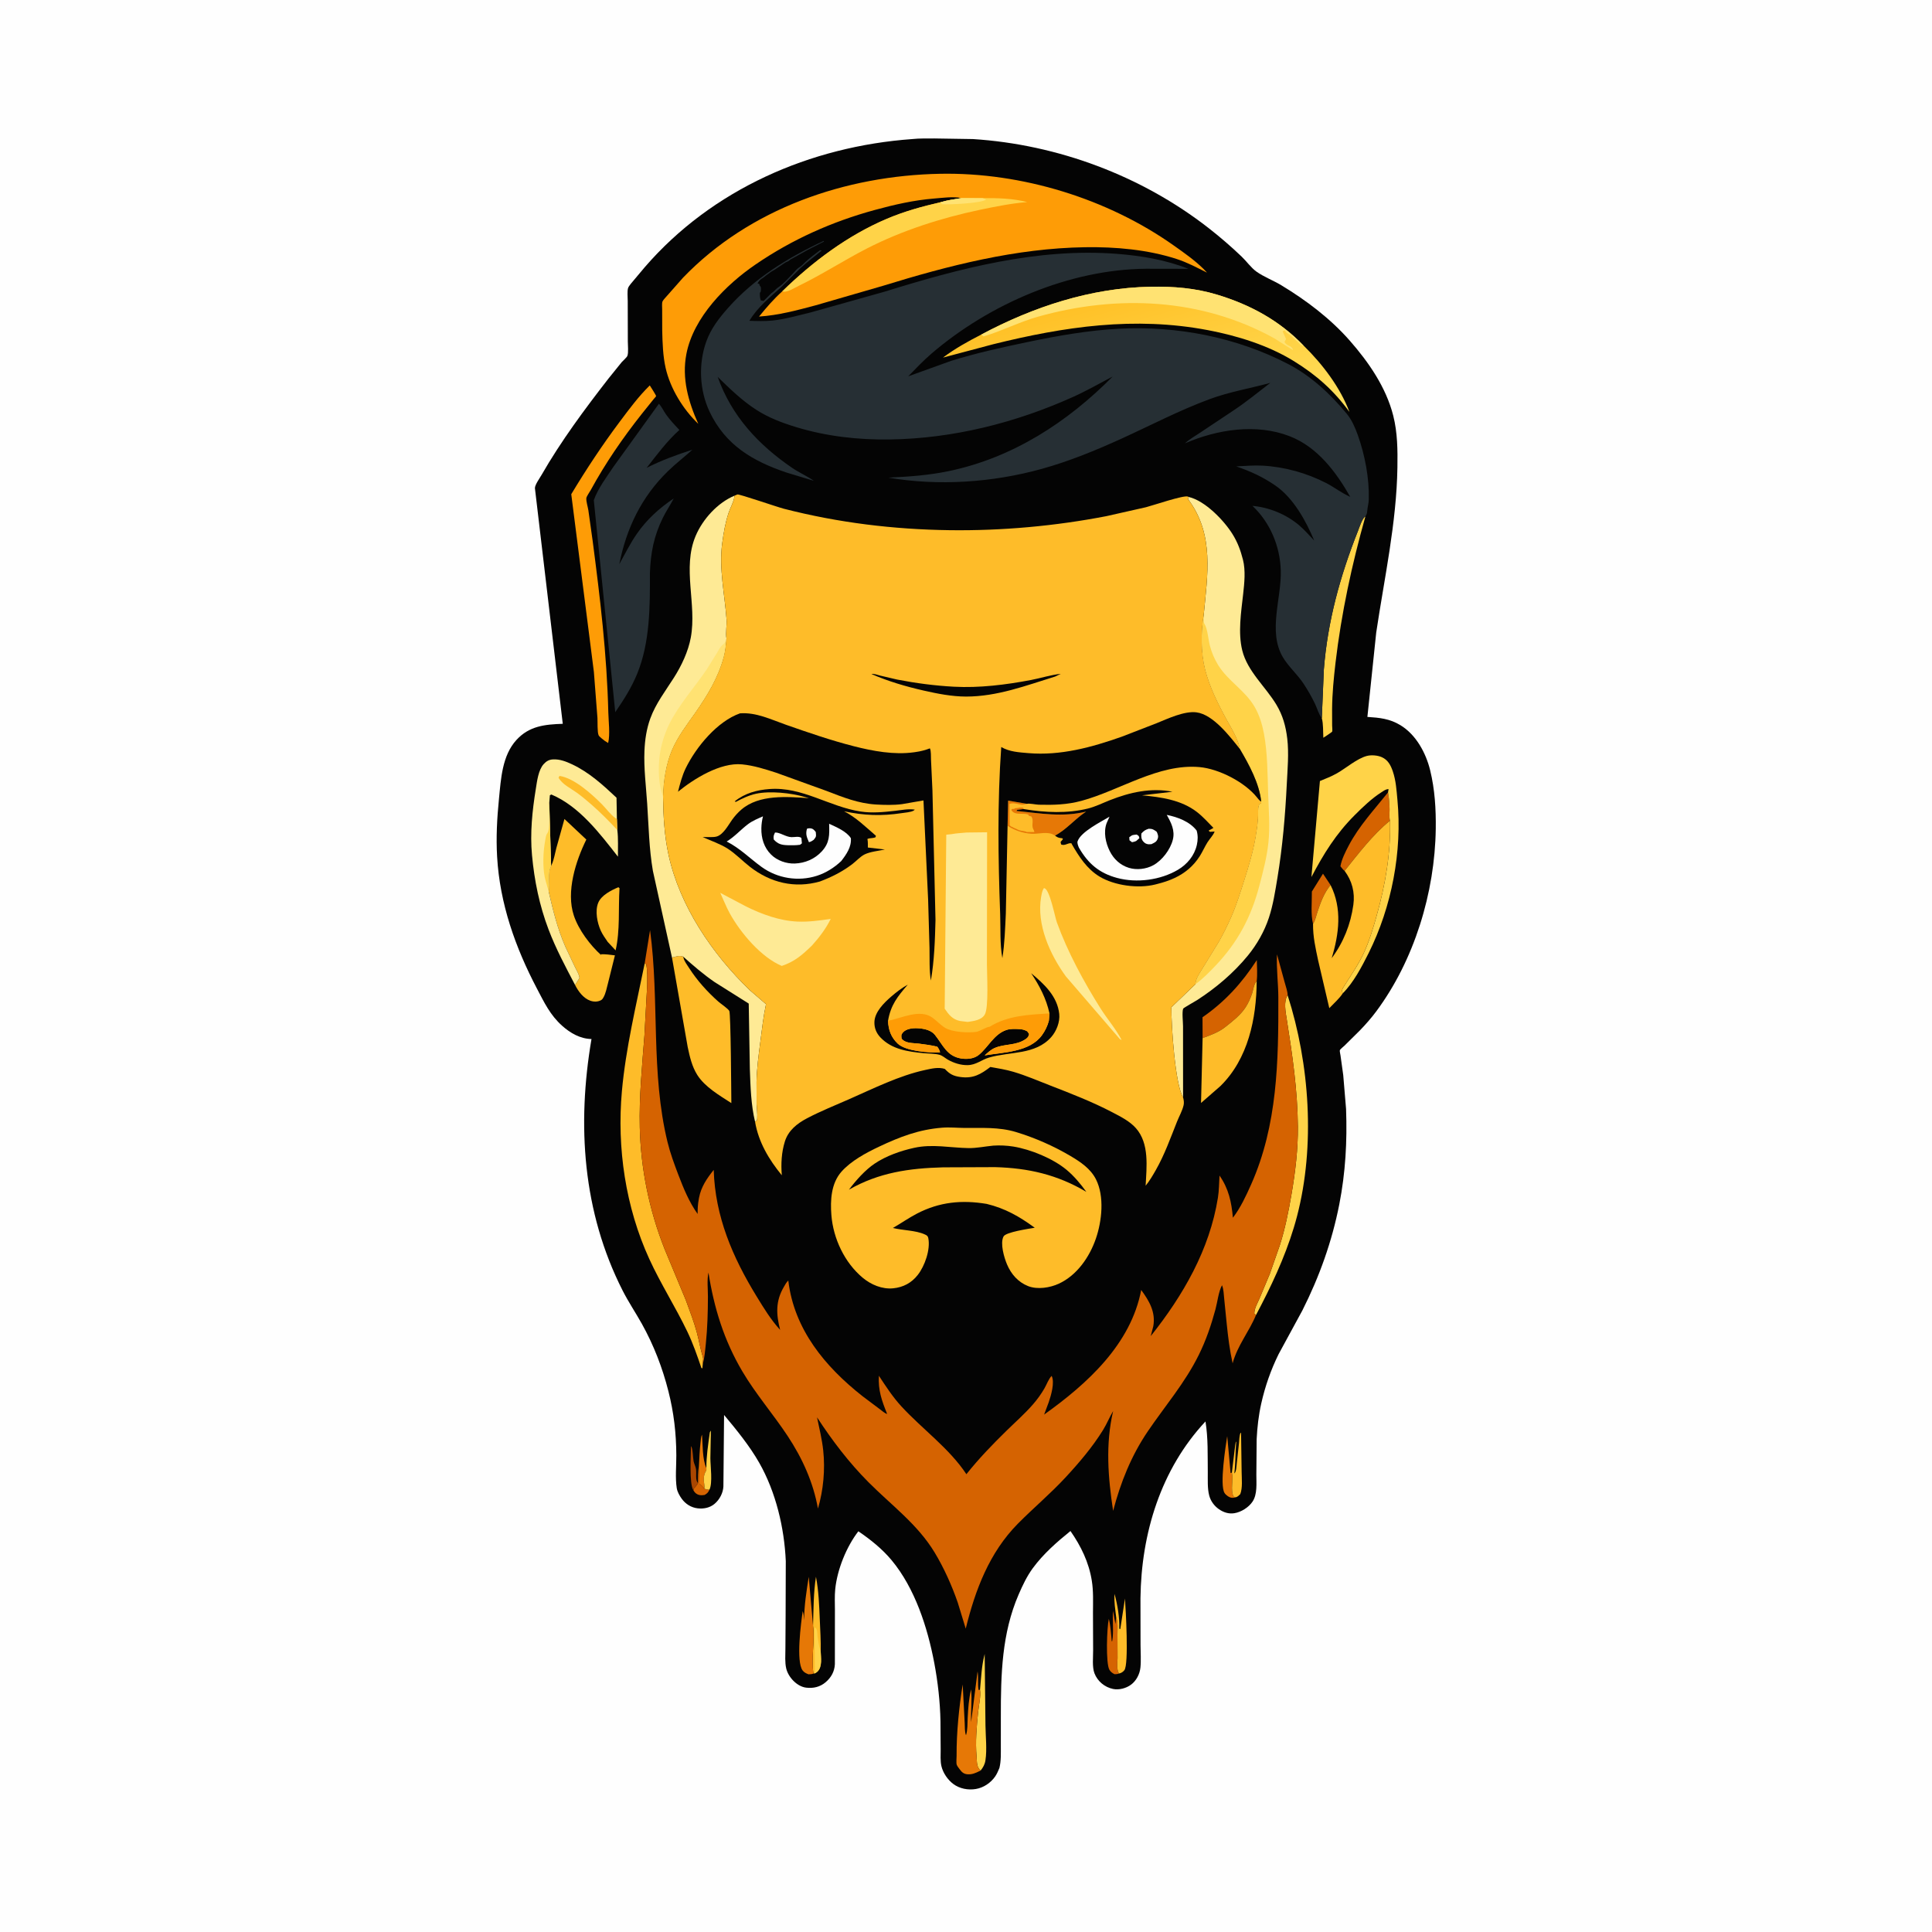
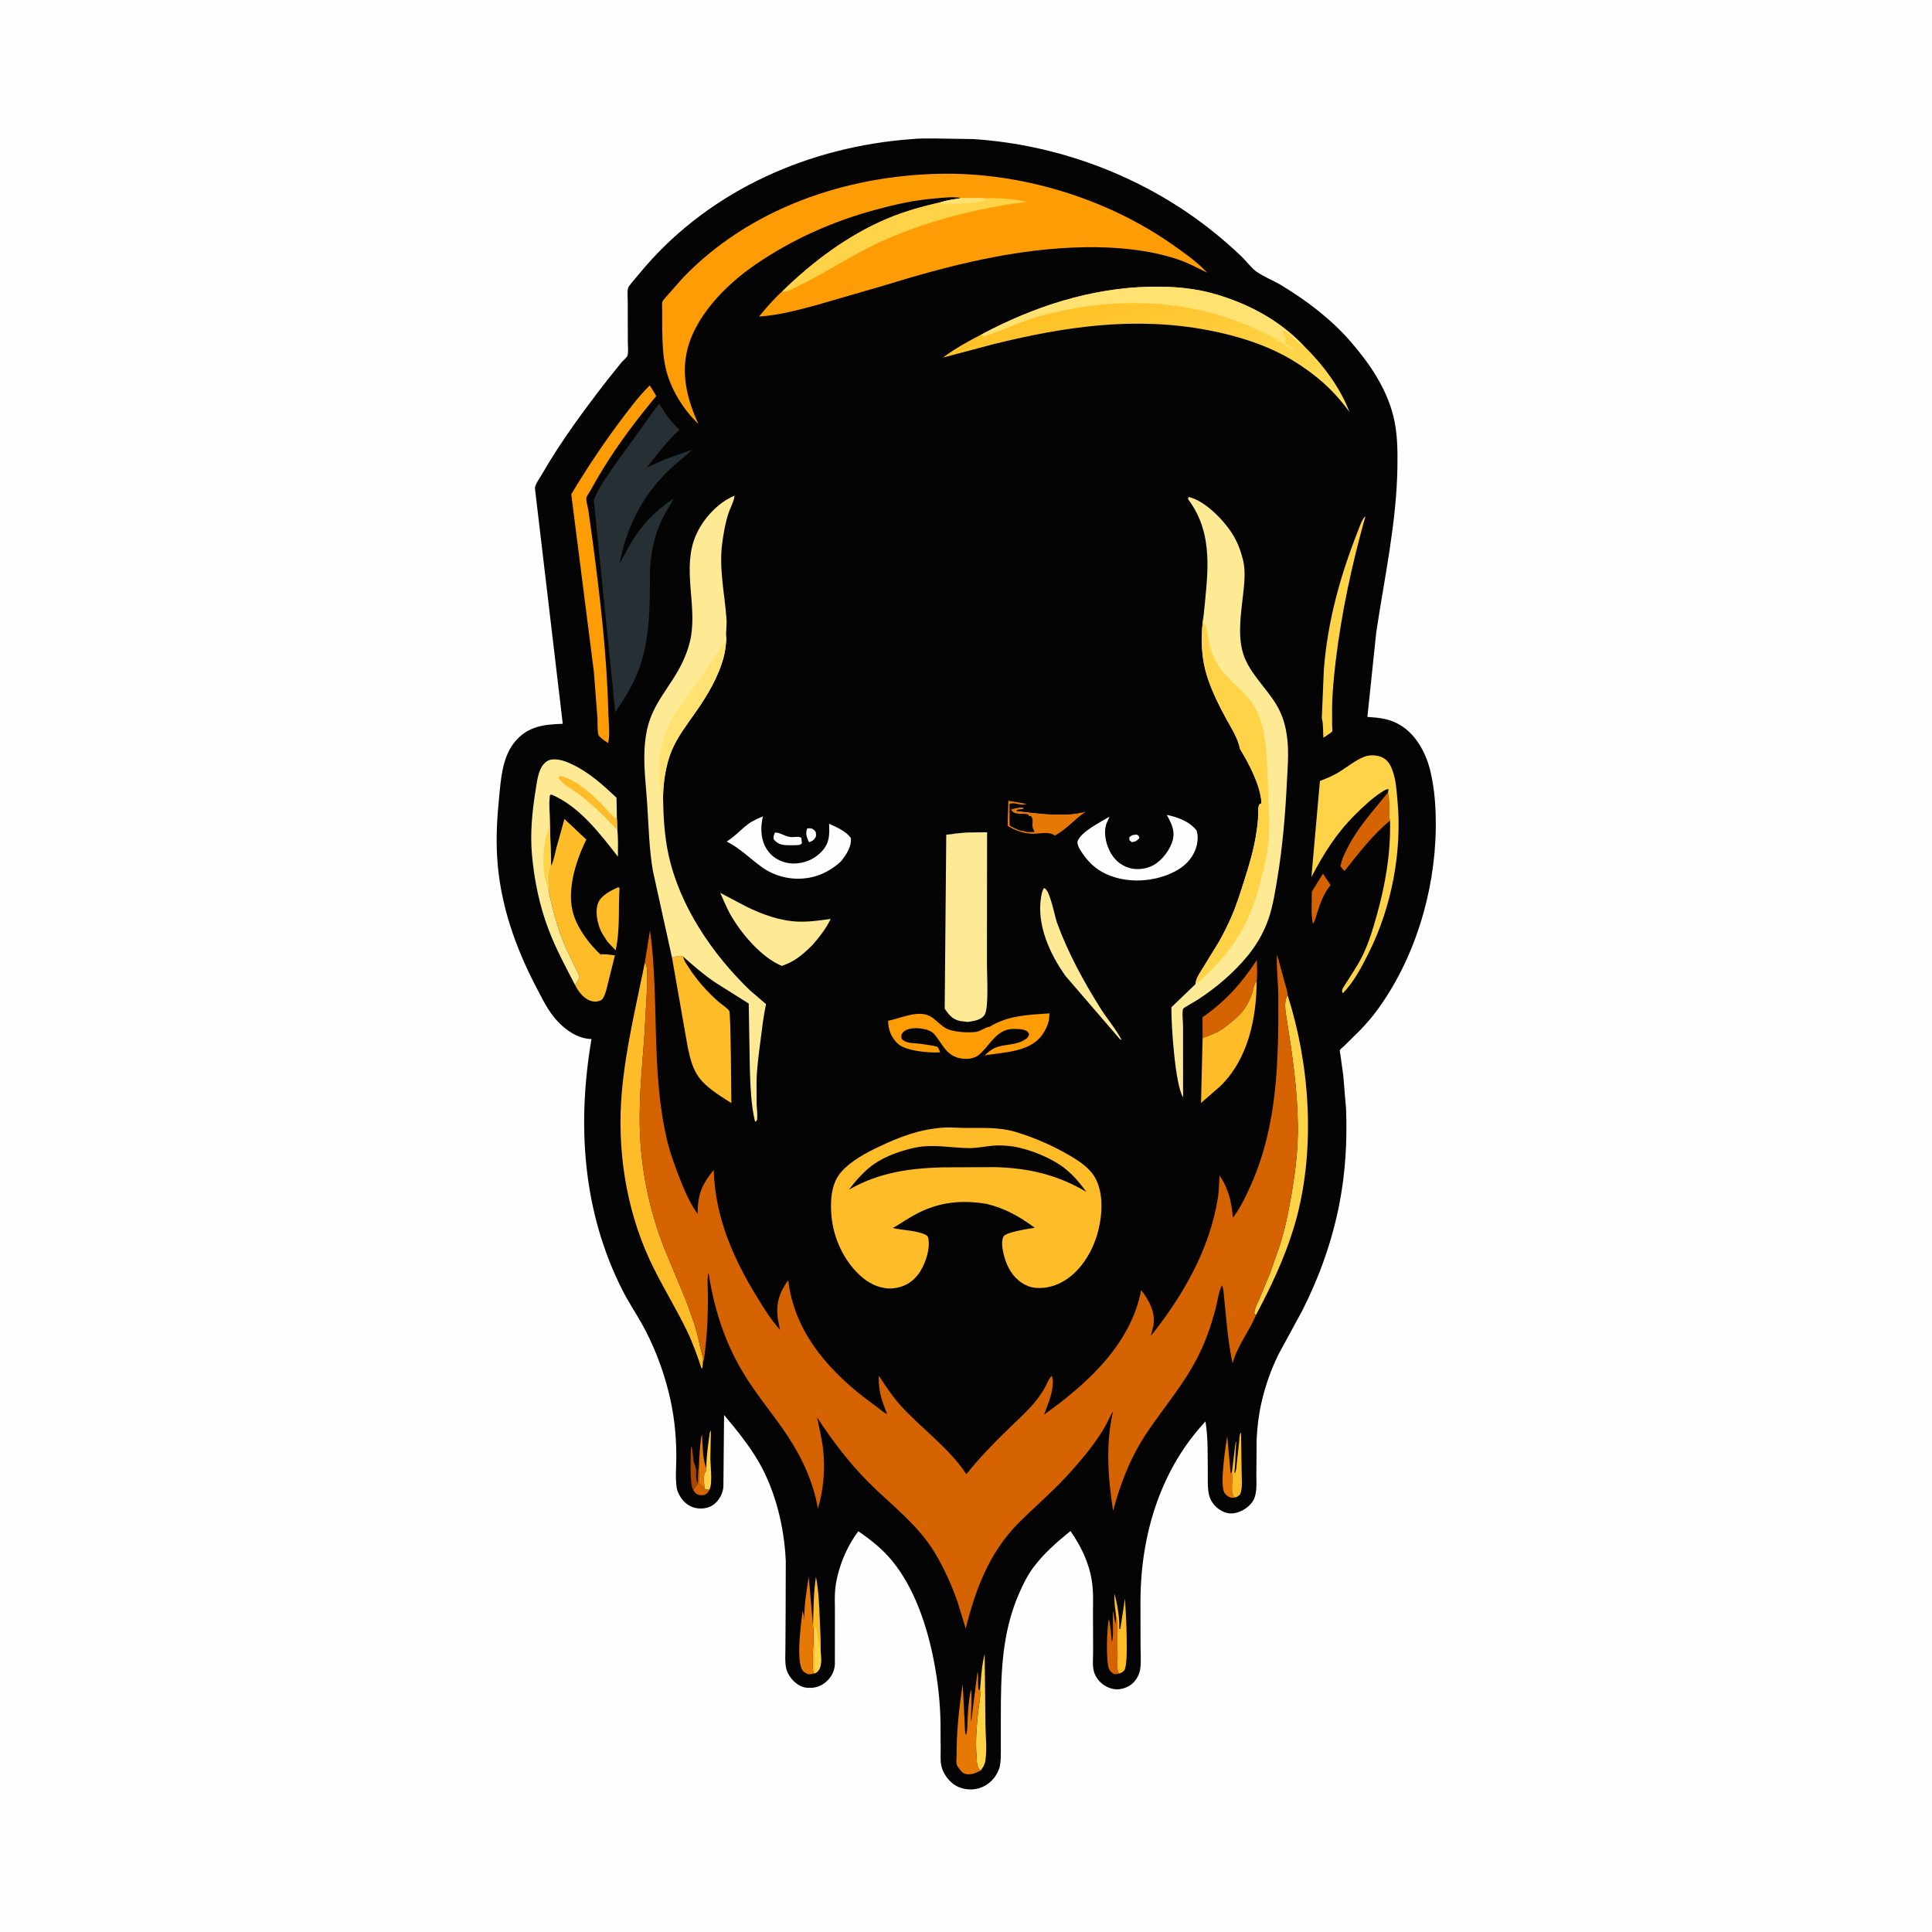
<svg xmlns="http://www.w3.org/2000/svg" version="1.1" style="display: block;" viewBox="0 0 2048 2048" width="1024" height="1024">
  <defs>
    <linearGradient id="Gradient1" gradientUnits="userSpaceOnUse" x1="1192.16" y1="311.804" x2="1234.01" y2="466.708">
      <stop class="stop0" offset="0" stop-opacity="1" stop-color="rgb(255,193,39)" />
      <stop class="stop1" offset="1" stop-opacity="1" stop-color="rgb(255,222,90)" />
    </linearGradient>
  </defs>
  <path transform="translate(0,0)" fill="rgb(254,254,254)" d="M -0 -0 L 2048 0 L 2048 2048 L -0 2048 L -0 -0 z" />
  <path transform="translate(0,0)" fill="rgb(4,4,4)" d="M 966.918 147.418 C 974.622 146.559 982.868 146.856 990.628 146.772 L 1031.41 147.414 C 1121.21 153.152 1210.16 186.367 1281.21 241.792 C 1293.31 251.231 1305.15 261.441 1316.24 272.057 C 1321.4 277.001 1326.18 283.826 1331.87 287.911 C 1339.69 293.521 1349.82 297.287 1358.16 302.328 C 1384.67 318.348 1410.23 337.671 1430.74 361.003 C 1450.88 383.914 1469.33 410.677 1476.9 440.656 C 1481.45 458.64 1481.6 477.013 1481.32 495.448 C 1480.42 554.196 1467.49 612.626 1458.84 670.603 L 1449.49 759.954 C 1462.37 760.791 1473.13 761.842 1484.43 768.682 C 1501.12 778.788 1511.55 798.149 1516.05 816.617 C 1521.01 836.958 1522.24 857.775 1521.96 878.647 C 1521.04 946.19 1499.19 1017.93 1458.79 1072.22 C 1453.53 1079.29 1447.71 1085.89 1441.59 1092.23 L 1425.15 1108.5 C 1424.27 1109.35 1420.66 1112.22 1420.3 1113.21 C 1419.99 1114.08 1420.85 1117.83 1421.01 1119 L 1423.89 1139.71 L 1426.89 1175.63 C 1428.14 1209.84 1426.3 1243.13 1419.69 1276.74 C 1411.96 1316.08 1398.61 1353.36 1380.56 1389.12 L 1355.34 1435.52 C 1347.11 1452.28 1341.09 1469.48 1337 1487.68 C 1334.19 1500.19 1332.73 1512.92 1332.1 1525.71 L 1331.79 1563.36 C 1331.75 1572.43 1333 1583.92 1327.73 1591.8 C 1323.64 1597.9 1315.75 1602.87 1308.5 1604.05 C 1302.49 1605.02 1296.99 1603.2 1292.08 1599.79 C 1287.13 1596.35 1283.36 1591.19 1281.81 1585.33 C 1279.78 1577.66 1280.4 1568.44 1280.3 1560.49 C 1280.06 1542.45 1280.76 1524.66 1277.86 1506.79 C 1230.42 1557.58 1209.8 1625.51 1208.94 1694.06 L 1209.02 1743.86 C 1209.03 1751.66 1209.7 1760.07 1208.89 1767.77 C 1208.17 1774.66 1204.55 1781.66 1198.96 1785.81 C 1193.78 1789.65 1186.23 1791.69 1179.86 1790.36 C 1170.98 1788.51 1163.45 1782.25 1160.17 1773.75 C 1157.6 1767.07 1158.81 1756.6 1158.76 1749.41 L 1158.6 1709.41 C 1158.64 1698.08 1159.16 1686.76 1157.35 1675.51 C 1154.23 1656.07 1145.88 1638.95 1134.74 1622.95 C 1120.18 1634.73 1105.92 1647.21 1094.79 1662.37 C 1088.6 1670.8 1084.04 1680.45 1079.89 1690 C 1061.87 1731.47 1060.9 1775.28 1060.93 1819.63 L 1060.92 1850.83 C 1060.9 1858.71 1061.27 1866.39 1059.44 1874.11 C 1058.14 1877.12 1056.86 1880.31 1055 1883.02 C 1050.29 1889.86 1042.71 1895.01 1034.5 1896.4 C 1026.29 1897.79 1017.25 1896.12 1010.5 1891.07 C 1004.66 1886.71 999.685 1879.43 997.973 1872.32 C 996.628 1866.73 997.179 1860.23 997.153 1854.51 L 996.942 1824.5 C 996.548 1804 994.142 1782.68 990.324 1762.56 C 983.202 1725.03 969.828 1683.56 945.166 1653.9 C 935.172 1641.88 922.76 1631.98 909.893 1623.23 C 897.2 1639.72 887.547 1663.65 885.394 1684.38 C 884.621 1691.83 885.043 1699.59 885.054 1707.07 L 884.997 1764.12 C 884.641 1771.85 881.074 1778.24 875.192 1783.24 C 869.237 1788.3 862.129 1789.9 854.477 1788.97 C 844.826 1787.79 835.598 1777.88 833.429 1768.66 C 831.894 1762.12 832.533 1754.56 832.557 1747.85 L 832.782 1712.79 L 832.966 1654.85 C 831.41 1619.44 822.423 1581.6 804.861 1550.7 C 794.715 1532.85 780.733 1515.65 767.55 1499.92 L 766.831 1575.7 C 766.513 1582.66 762.755 1589.7 757.441 1594.16 C 752.448 1598.36 745.889 1599.64 739.522 1598.89 C 732.696 1598.1 726.667 1594.3 722.675 1588.76 C 720.379 1585.58 717.995 1581.4 717.38 1577.47 C 715.686 1566.64 716.984 1553.67 716.931 1542.63 C 716.819 1519.18 714.297 1497.47 708.52 1474.68 C 702.211 1449.79 692.917 1425.74 680.397 1403.31 C 673.77 1391.44 666.121 1380.1 659.965 1367.97 C 617.575 1284.47 611.505 1192.42 627.006 1101.4 C 615.069 1101.2 604.599 1095.14 595.854 1087.33 C 583.266 1076.1 576.926 1062.7 569.242 1048.07 C 546.238 1004.26 529.828 957.959 526.964 908.147 C 525.775 887.477 526.869 867.553 528.909 847 C 531.029 825.632 532.242 800.932 547.528 784.292 C 561.131 769.482 577.738 767.906 596.558 767.271 L 567.04 517.475 C 566.956 513.997 572.22 506.666 574.002 503.562 C 594.623 467.651 619.731 433.799 645.119 401.152 L 659.073 383.858 C 660.385 382.359 664.414 378.905 665.047 377.234 C 666.359 373.768 665.521 365.947 665.517 362.047 L 665.417 319.117 C 665.421 315.325 664.744 308.915 665.76 305.408 C 666.431 303.089 670.642 298.566 672.185 296.658 L 683.489 283.211 C 754.869 200.59 858.968 155.216 966.918 147.418 z" />
  <path transform="translate(0,0)" fill="rgb(213,99,1)" d="M 740.915 1553.85 L 741.373 1572.65 C 743.317 1574.43 745.159 1575.99 746.691 1578.15 C 748.616 1578.64 750.07 1579.09 752.057 1579.1 C 750.606 1582.13 749.823 1582.98 746.933 1584.7 C 743.42 1585.22 740.404 1585.27 737.5 1582.87 C 736.481 1582.04 735.778 1580.91 735.045 1579.84 L 735.513 1577.73 C 736.866 1576.5 737.847 1575.32 738.839 1573.8 L 739.929 1572.11 C 739.906 1565.98 739.681 1559.89 740.915 1553.85 z" />
  <path transform="translate(0,0)" fill="rgb(169,70,1)" d="M 735.045 1579.84 C 730.436 1573 732.443 1542.8 732.463 1533 C 734.444 1534.54 734.573 1545.97 735.241 1549 C 735.879 1551.89 737.4 1554.55 737.824 1557.5 C 738.461 1561.94 736.834 1569.01 739.929 1572.11 L 738.839 1573.8 C 737.847 1575.32 736.866 1576.5 735.513 1577.73 L 735.045 1579.84 z" />
  <path transform="translate(0,0)" fill="rgb(230,120,6)" d="M 740.915 1553.85 C 741.376 1545.5 741.639 1537.03 742.631 1528.72 C 742.921 1526.28 743.041 1522.97 744.164 1520.81 C 744.994 1531.73 744.427 1546.28 748.769 1556.27 C 748.939 1558.1 748.891 1558.49 747.939 1560.1 C 745.58 1564.08 745.857 1569.32 746.576 1573.71 C 746.828 1575.24 746.813 1576.61 746.691 1578.15 C 745.159 1575.99 743.317 1574.43 741.373 1572.65 L 740.915 1553.85 z" />
  <path transform="translate(0,0)" fill="rgb(255,211,72)" d="M 748.769 1556.27 C 748.753 1543.54 750.619 1531.93 752.288 1519.4 C 752.508 1517.75 752.488 1518.26 753.56 1516.5 L 753.027 1545.77 C 753.059 1554.05 755.567 1572.05 752.057 1579.1 C 750.07 1579.09 748.616 1578.64 746.691 1578.15 C 746.813 1576.61 746.828 1575.24 746.576 1573.71 C 745.857 1569.32 745.58 1564.08 747.939 1560.1 C 748.891 1558.49 748.939 1558.1 748.769 1556.27 z" />
  <path transform="translate(0,0)" fill="rgb(230,120,6)" d="M 1310.06 1587.18 C 1308.75 1587.45 1307.36 1587.8 1306 1587.72 C 1303.11 1587.56 1299.44 1584.92 1297.99 1582.5 C 1292.81 1573.82 1299.15 1533.4 1300.9 1522.37 L 1304.48 1561.5 L 1305.84 1561.08 C 1307.66 1569.09 1304.03 1579.15 1307.61 1586.45 L 1310.06 1587.18 z" />
  <path transform="translate(0,0)" fill="rgb(213,99,1)" d="M 1391.87 979.336 C 1389.31 969.702 1390.78 955.256 1390.63 945.091 L 1402.42 926.142 L 1410.45 938.206 C 1403.38 946.79 1399.8 956.85 1396.37 967.295 C 1395.1 971.176 1394.15 975.933 1391.87 979.336 z" />
  <path transform="translate(0,0)" fill="rgb(254,188,41)" d="M 1305.84 1561.08 L 1309.36 1532 L 1309.65 1530.26 C 1309.94 1528.68 1309.73 1529.27 1310.52 1528 L 1310.35 1529.87 C 1309.43 1540.67 1309.82 1551.05 1308.43 1561.92 C 1310.62 1560.24 1310.71 1553.79 1311.08 1550.94 L 1313.38 1529.83 C 1313.72 1526.36 1313.66 1522.21 1314.94 1518.96 L 1315.57 1519 L 1316.19 1560.5 C 1316.26 1567.65 1317.34 1577.22 1314.73 1583.85 C 1313.01 1585.48 1312.31 1586.4 1310.06 1587.18 L 1307.61 1586.45 C 1304.03 1579.15 1307.66 1569.09 1305.84 1561.08 z" />
  <path transform="translate(0,0)" fill="rgb(213,99,1)" d="M 1186.12 1774.02 C 1184.59 1774.7 1183.15 1774.63 1181.5 1774.74 C 1179.13 1773.51 1177.51 1772.45 1176.08 1770.13 C 1171.97 1763.44 1173.33 1724.97 1175.4 1716 C 1177.33 1723.74 1177.81 1731.99 1178.46 1739.92 L 1179.05 1739.5 C 1180.73 1729.27 1179.04 1718.07 1179.85 1707.55 L 1182.43 1721.5 L 1183.21 1714.34 C 1185.35 1720.13 1184.54 1726.68 1184.56 1732.79 L 1184.67 1757.71 C 1184.53 1763.17 1183.48 1769.09 1186.12 1774.02 z" />
  <path transform="translate(0,0)" fill="rgb(254,188,41)" d="M 1183.21 1714.34 C 1182.25 1705.86 1180.8 1698.21 1181.46 1689.62 C 1184.59 1701.09 1186.89 1714.64 1186.51 1726.5 L 1187.56 1726.89 L 1192.51 1694.49 C 1193.31 1705.74 1196.73 1764.39 1191.87 1770.49 C 1190.28 1772.48 1188.57 1773.47 1186.12 1774.02 C 1183.48 1769.09 1184.53 1763.17 1184.67 1757.71 L 1184.56 1732.79 C 1184.54 1726.68 1185.35 1720.13 1183.21 1714.34 z" />
  <path transform="translate(0,0)" fill="rgb(254,188,41)" d="M 861.859 1723.47 C 862.354 1706.72 862.315 1687.9 864.958 1671.44 C 867.81 1686.31 868.387 1701.71 869.01 1716.83 C 869.472 1728.03 870.228 1739.39 869.979 1750.58 C 870.129 1757.36 871.844 1766.41 866.754 1771.74 C 865.968 1772.57 864.738 1773.27 863.803 1773.87 L 862.305 1774.05 C 859.688 1757.86 863.885 1739.92 861.859 1723.47 z" />
  <path transform="translate(0,0)" fill="rgb(255,211,72)" d="M 863.803 1773.87 L 863.408 1725.5 L 864.5 1725.51 C 866.841 1727.22 866.149 1732.78 866.77 1735.79 C 867.734 1740.47 868.039 1744.74 869.568 1749.37 L 869.979 1750.58 C 870.129 1757.36 871.844 1766.41 866.754 1771.74 C 865.968 1772.57 864.738 1773.27 863.803 1773.87 z" />
  <path transform="translate(0,0)" fill="rgb(255,211,72)" d="M 1038.86 1791.22 C 1040 1779.24 1040.51 1766.26 1043.49 1754.66 L 1043.8 1753.25 L 1044.64 1829.11 C 1044.78 1840.64 1046.37 1854.6 1044.62 1865.91 C 1043.93 1870.43 1042.23 1873.37 1039.45 1876.9 C 1035 1872.86 1035.73 1868.02 1035.23 1862.36 C 1033.82 1846.36 1035.25 1830.7 1036.86 1814.79 C 1037.6 1807.45 1039.86 1798.42 1038.86 1791.22 z" />
  <path transform="translate(0,0)" fill="rgb(230,120,6)" d="M 862.305 1774.05 C 860.583 1774.79 858.851 1774.73 857 1774.84 C 854.529 1773.79 852.555 1773.01 850.85 1770.8 C 843.594 1761.39 849.145 1720.16 850.892 1707.83 C 852.011 1710.93 852.094 1714.25 852.391 1717.5 C 852.462 1701.88 854.891 1686.88 857.293 1671.5 L 861.859 1723.47 C 863.885 1739.92 859.688 1757.86 862.305 1774.05 z" />
  <path transform="translate(0,0)" fill="rgb(254,188,41)" d="M 655.49 940.5 L 656.703 941.5 C 655.338 963.452 657.461 985.906 652.581 1007.45 L 644.147 998.398 C 641.556 994.573 638.738 990.702 636.828 986.483 C 633.095 978.238 630.6 965.737 634.121 957.04 C 637.404 948.93 647.929 943.746 655.49 940.5 z" />
  <path transform="translate(0,0)" fill="rgb(213,99,1)" d="M 1425.32 923.146 C 1424.32 922.779 1421.76 919.27 1420.9 918.3 C 1422.3 910.655 1426.02 903.359 1429.6 896.525 C 1440.68 875.394 1456.62 858.465 1471.38 839.959 C 1472.43 846.042 1472.94 851.895 1473.01 858.059 C 1473.05 861.588 1472.4 866.686 1473.5 869.91 C 1455.01 884.911 1440.22 904.712 1425.32 923.146 z" />
  <path transform="translate(0,0)" fill="rgb(230,120,6)" d="M 1039.45 1876.9 L 1038.49 1877.34 C 1034.13 1879.56 1030.26 1881.26 1025.21 1880.77 C 1021.52 1880.41 1019.42 1878.44 1017.33 1875.55 C 1016.35 1874.2 1014.79 1872.34 1014.23 1870.85 C 1013.47 1868.84 1014.05 1863.52 1014.03 1861.25 C 1013.87 1836.39 1016.62 1810.12 1020.49 1785.58 L 1022.61 1826.29 C 1022.86 1829.97 1022.52 1836.18 1024.01 1839.44 C 1025.81 1833.78 1025.48 1827.02 1025.77 1821.09 C 1026.3 1810.68 1026.99 1800.93 1029.38 1790.75 C 1030.62 1801.99 1028.97 1814.03 1029.43 1825.44 L 1036.26 1771.81 C 1037.39 1778.28 1036.21 1784.92 1037.37 1791.5 L 1038.86 1791.22 C 1039.86 1798.42 1037.6 1807.45 1036.86 1814.79 C 1035.25 1830.7 1033.82 1846.36 1035.23 1862.36 C 1035.73 1868.02 1035 1872.86 1039.45 1876.9 z" />
  <path transform="translate(0,0)" fill="rgb(213,99,1)" d="M 1274.81 1100.42 L 1274.72 1078.34 C 1298.66 1061.73 1316.45 1042.09 1332.27 1017.73 C 1332.42 1025.08 1333.03 1032.79 1332.16 1040.08 C 1329.08 1043.09 1328.67 1048.85 1327.32 1052.95 C 1325.62 1058.11 1323.4 1063.12 1320.45 1067.69 C 1314.98 1076.18 1306.39 1082.73 1298.55 1088.92 C 1291.6 1094.4 1283.01 1097.36 1274.81 1100.42 z" />
  <path transform="translate(0,0)" fill="rgb(255,211,72)" d="M 1401.18 761.249 L 1403.33 709.794 C 1407.34 658.475 1420.6 610.511 1439.51 562.792 C 1440.8 559.522 1444.19 548.861 1447.38 547.487 C 1433.14 597.872 1421.81 650.395 1415.72 702.439 C 1413.81 718.782 1412.2 735.179 1412.07 751.647 L 1412.12 769.061 C 1412.13 770.492 1412.57 774.248 1412.19 775.451 C 1411.94 776.21 1404.05 781.173 1402.8 782.05 C 1402.43 775.577 1402.86 767.427 1401.18 761.249 z" />
  <path transform="translate(0,0)" fill="rgb(254,188,41)" d="M 1274.81 1100.42 C 1283.01 1097.36 1291.6 1094.4 1298.55 1088.92 C 1306.39 1082.73 1314.98 1076.18 1320.45 1067.69 C 1323.4 1063.12 1325.62 1058.11 1327.32 1052.95 C 1328.67 1048.85 1329.08 1043.09 1332.16 1040.08 C 1331.88 1079.84 1323.04 1122.43 1293.77 1151.19 L 1273.15 1169.19 L 1274.81 1100.42 z" />
  <path transform="translate(0,0)" fill="rgb(255,211,72)" d="M 1364.93 1054.95 C 1388.34 1127.86 1394.31 1214.75 1374.92 1289.21 C 1366.43 1321.78 1352.58 1353 1337.22 1382.86 L 1331.41 1393.99 L 1329.66 1392.46 C 1329.48 1387.34 1332.93 1381.51 1334.96 1376.85 L 1346.1 1350.25 L 1356.64 1320.08 C 1362.27 1302.58 1365.94 1284.06 1369.04 1265.96 C 1373.1 1242.31 1376 1218.27 1375.8 1194.24 C 1375.47 1155.77 1370 1118.35 1364 1080.46 C 1362.82 1073.05 1360.48 1061.47 1364.93 1054.95 z" />
  <path transform="translate(0,0)" fill="rgb(254,188,41)" d="M 584.206 917.949 L 584.948 916.304 C 587.277 910.959 588.287 904.663 589.743 899 L 598.338 868.16 L 621.531 889.963 C 610.332 912.641 599.846 945.25 608.294 970.5 C 613.408 985.781 625.544 1001.94 637.41 1012.58 L 636.855 1011.52 C 641.976 1011.44 646.796 1012.02 651.847 1012.72 L 644.453 1042.43 C 643.219 1047.08 642.196 1052.68 639.901 1056.92 C 639.206 1058.21 638.501 1059.46 637.184 1060.19 C 633.653 1062.15 629.533 1062.11 625.8 1060.82 C 618.477 1058.27 612.965 1050.88 609.599 1044.12 L 614.301 1036.72 C 613.956 1032.86 611.338 1028.83 609.628 1025.35 L 599.222 1003.35 C 590.884 984.158 586.282 965.213 581.611 944.934 C 583.242 936.791 580.012 925.139 584.206 917.949 z" />
  <path transform="translate(0,0)" fill="rgb(254,188,41)" d="M 712.35 1015.08 C 716.27 1014.11 720.364 1012.41 724.233 1014.08 L 724.597 1015.59 C 725.577 1019.25 728.443 1023.01 730.485 1026.17 C 739.061 1039.44 749.598 1051.18 761.385 1061.67 C 763.834 1063.85 771.908 1069.31 773.105 1071.65 C 774.676 1074.71 775.15 1158.37 775.259 1169.33 C 762.74 1161.21 747.296 1152.33 739.163 1139.5 C 733.537 1130.62 731.163 1120.15 729.01 1110 L 712.35 1015.08 z" />
  <path transform="translate(0,0)" fill="rgb(254,156,6)" d="M 688.78 408.571 L 689.268 409.295 C 690.125 410.665 695.561 419.029 695.477 419.914 C 695.436 420.337 693.413 422.453 692.981 422.987 L 680.326 438.753 C 660.122 464.271 641.835 490.843 626.22 519.436 C 625.106 521.476 621.689 526.217 621.537 528.117 C 621.267 531.493 623.122 537.388 623.678 540.868 L 628.208 573.13 C 636.186 634.162 643.319 693.555 644.839 755.154 C 645.082 765.017 646.895 778.16 644.668 787.613 L 641.004 785.287 C 639.534 784.099 635.382 781.085 634.601 779.5 C 633.048 776.342 633.568 765.093 633.328 761.117 L 629.539 712.25 L 605.557 523.876 C 621.463 497.442 638.477 471.693 656.973 447 C 667.014 433.595 676.798 420.35 688.78 408.571 z" />
  <path transform="translate(0,0)" fill="rgb(255,211,72)" d="M 1471.38 839.959 L 1471.93 836.5 C 1468.95 836.5 1466.94 838.2 1464.47 839.77 C 1454.08 846.366 1444.67 855.464 1435.99 864.135 C 1416.2 883.897 1403.03 905.209 1390.15 929.715 L 1399.16 827.923 C 1405.21 825.443 1411.39 823.041 1417.1 819.815 C 1426.71 814.378 1438.5 804.043 1448.96 801.318 C 1453.64 800.098 1460.35 800.64 1464.8 802.646 C 1471.31 805.582 1474.19 811.107 1476.4 817.558 C 1479.79 827.489 1480.34 837.43 1481.32 847.789 C 1486.52 902.529 1475.33 961.278 1450.73 1010.48 C 1443.56 1024.81 1434.79 1041.54 1423.4 1052.95 C 1422.06 1050.04 1422.67 1048.79 1424.34 1046.1 C 1431.54 1034.55 1439.73 1023.01 1445.47 1010.67 C 1451.3 998.166 1455.5 984.238 1459.22 971 C 1468.56 937.817 1474.32 904.466 1473.5 869.91 C 1472.4 866.686 1473.05 861.588 1473.01 858.059 C 1472.94 851.895 1472.43 846.042 1471.38 839.959 z" />
  <path transform="translate(0,0)" fill="rgb(254,234,149)" d="M 609.599 1044.12 C 599.511 1024.85 589.242 1005.72 581.5 985.341 C 571.794 959.792 566.466 933.678 563.944 906.5 C 561.774 883.11 564.215 859.599 567.95 836.5 C 569.276 828.3 570.596 816.328 576.29 810.02 C 579.135 806.869 582.05 805.193 586.33 804.991 C 593.491 804.654 600.094 807.233 606.465 810.231 C 624.526 818.729 639.122 832.067 653.533 845.613 L 653.944 868.296 L 654.383 879.847 C 655.524 889.022 654.942 898.837 655.034 908.1 C 635.719 883.364 614.17 854.821 584.5 842.207 L 582.896 843 L 582.252 850.987 L 584.206 917.949 C 580.012 925.139 583.242 936.791 581.611 944.934 C 586.282 965.213 590.884 984.158 599.222 1003.35 L 609.628 1025.35 C 611.338 1028.83 613.956 1032.86 614.301 1036.72 L 609.599 1044.12 z" />
  <path transform="translate(0,0)" fill="rgb(255,211,72)" d="M 582.252 850.987 L 584.206 917.949 C 580.012 925.139 583.242 936.791 581.611 944.934 L 578.58 934.343 L 577.431 929.789 C 575.152 918.113 575.724 902.999 577.872 891.329 C 578.327 888.858 578.587 885.315 580.174 883.312 C 583.723 878.834 581.75 857.882 582.252 850.987 z" />
  <path transform="translate(0,0)" fill="rgb(254,188,41)" d="M 654.383 879.847 C 645.663 870.516 636.666 861.345 627.03 852.948 C 621.861 848.443 616.526 843.923 610.928 839.951 C 604.222 835.194 596.517 831.716 592.059 824.5 L 593.095 822.5 C 608.778 824.803 627.604 841.982 638.385 852.902 C 642.883 857.459 647.12 863.515 652.328 867.195 L 653.944 868.296 L 654.383 879.847 z" />
-   <path transform="translate(0,0)" fill="rgb(254,188,41)" d="M 1425.32 923.146 C 1440.22 904.712 1455.01 884.911 1473.5 869.91 C 1474.32 904.466 1468.56 937.817 1459.22 971 C 1455.5 984.238 1451.3 998.166 1445.47 1010.67 C 1439.73 1023.01 1431.54 1034.55 1424.34 1046.1 C 1422.67 1048.79 1422.06 1050.04 1423.4 1052.95 C 1419.77 1058.55 1413.75 1063.78 1409.12 1068.69 L 1397.33 1018.29 C 1394.51 1004.92 1391.74 993.138 1391.87 979.336 C 1394.15 975.933 1395.1 971.176 1396.37 967.295 C 1399.8 956.85 1403.38 946.79 1410.45 938.206 C 1422.91 963.043 1419.45 990.061 1411.64 1015.72 C 1424.14 998.984 1431.75 979.806 1434.61 959.15 C 1436.43 946.016 1433.26 933.808 1425.32 923.146 z" />
  <path transform="translate(0,0)" fill="rgb(254,188,41)" d="M 683.375 1021.31 L 684.96 1022 C 686.544 1029.54 686.051 1037.62 686.002 1045.28 L 683.134 1097.76 C 680.652 1130.03 677.419 1162.61 678.194 1194.98 C 679.252 1239.17 688.146 1282.58 704.355 1323.7 L 727.049 1378.29 C 731.178 1389.49 735.496 1400.86 738.661 1412.36 C 741.038 1421 742.396 1430.15 745.071 1438.63 C 745.626 1440.39 745.308 1441.78 745.063 1443.55 C 744.859 1445.03 744.918 1444.32 744.955 1446.06 L 744.568 1450.5 L 743.5 1450.1 C 739.066 1437.04 734.585 1424.08 728.613 1411.62 C 716.071 1385.47 700.372 1360.97 688.295 1334.61 C 663.119 1279.67 653.832 1216.87 659.229 1156.83 C 663.331 1111.19 674.279 1066.14 683.375 1021.31 z" />
  <path transform="translate(0,0)" fill="url(#Gradient1)" d="M 1040.06 354.724 C 1095.46 325.161 1156.5 305.109 1219.69 303.954 C 1243.89 303.512 1266.99 305.327 1290.26 312.381 C 1325.52 323.067 1356.39 339.821 1382.06 366.589 L 1382.13 366.602 C 1401.76 385.832 1420.71 410.642 1430.43 436.637 C 1413.74 413.767 1395.69 397.743 1371.64 382.857 C 1344.61 366.128 1311.66 355.897 1280.54 349.98 C 1202.78 335.191 1128.62 346.113 1052.68 364.945 L 999.601 379.054 C 1012.03 369.704 1026.21 361.787 1040.06 354.724 z" />
  <path transform="translate(0,0)" fill="rgb(255,226,114)" d="M 1040.06 354.724 C 1095.46 325.161 1156.5 305.109 1219.69 303.954 C 1243.89 303.512 1266.99 305.327 1290.26 312.381 C 1325.52 323.067 1356.39 339.821 1382.06 366.589 C 1378.47 366.399 1377.1 363.451 1374.5 361.49 C 1371.69 359.372 1368.83 355.509 1365.95 354.065 C 1364.57 353.369 1364.12 352.952 1363.09 351.794 L 1361.75 350.25 L 1359.61 351.215 L 1363.29 359.448 L 1361.61 362.361 C 1362.44 364.17 1364 365.296 1365.75 366.25 L 1367.99 367.326 C 1369.31 368.371 1370.5 369.423 1370.5 371.103 L 1350.73 358.604 C 1273.53 315.926 1184.43 312.14 1100.62 335.605 C 1080.62 341.205 1062.18 350.897 1042.5 356.646 L 1040.06 354.724 z" />
  <path transform="translate(0,0)" fill="rgb(38,47,52)" d="M 698.464 428.004 C 701.492 431.257 703.543 435.861 706.14 439.5 C 710.299 445.329 715.243 450.565 720.163 455.747 C 706.908 467.745 696.458 481.874 685.511 495.903 C 701.493 487.82 716.962 482.196 733.983 476.708 C 725.426 484.436 716.194 491.504 707.943 499.548 C 679.929 526.858 664.065 559.96 656.486 598.006 C 662.565 587.191 667.887 576.239 674.985 566 C 685.655 550.606 698.661 538.809 714.16 528.419 C 710.572 535.374 706.133 541.834 702.672 548.875 C 693.109 568.329 689.734 585.883 688.937 607.364 C 689.046 642.829 689.072 680.782 675.483 714.141 C 669.489 728.857 661.174 741.884 652.191 754.936 L 629.458 530.225 C 633.857 517.748 643.041 505.657 650.329 494.73 L 698.464 428.004 z" />
  <path transform="translate(0,0)" fill="rgb(254,234,149)" d="M 712.35 1015.08 L 692.088 923.162 C 688.059 899.819 687.604 875.569 686.048 851.953 C 684.827 833.438 682.369 814.472 683.143 795.917 C 683.63 784.213 685.346 772.642 689.351 761.594 C 695.047 745.875 705.478 732.38 714.357 718.387 C 722.449 705.635 729.556 690.693 732.298 675.726 C 738.798 640.238 723.012 602.292 737.369 568.188 C 744.856 550.404 760.663 532.906 778.627 525.423 L 778.425 526.993 C 777.577 532.464 774.031 538.515 772.274 543.885 C 768.815 554.449 767.043 564.879 765.582 575.858 C 761.983 602.908 768.239 629.692 770.16 656.511 C 770.61 662.792 769.052 671.086 770.089 676.862 C 769.451 683.37 768.912 689.661 767.248 696 C 761.542 717.728 749.965 736.885 737.212 755.173 C 728.16 768.155 718.508 780.433 712.244 795.125 C 705.909 809.982 703.127 828.342 702.859 844.471 C 703.161 864.931 704.271 885.881 708.633 905.93 C 720.508 960.509 755.034 1011.32 794.859 1049.69 L 812.011 1064.44 C 809.244 1077.41 807.77 1090.53 806.08 1103.67 C 804.263 1117.81 802.233 1132.56 801.957 1146.8 L 802.037 1170.63 C 802.247 1175.56 803.053 1180.43 802.673 1185.36 C 802.473 1187.96 802.524 1187.66 800.396 1189.12 C 796.092 1171.32 795.503 1151.62 794.864 1133.35 L 793.69 1063.84 L 757.496 1041.03 C 745.676 1032.93 734.905 1023.6 724.233 1014.08 C 720.364 1012.41 716.27 1014.11 712.35 1015.08 z" />
  <path transform="translate(0,0)" fill="rgb(255,226,114)" d="M 770.089 676.862 C 769.451 683.37 768.912 689.661 767.248 696 C 761.542 717.728 749.965 736.885 737.212 755.173 C 728.16 768.155 718.508 780.433 712.244 795.125 C 705.909 809.982 703.127 828.342 702.859 844.471 L 702.701 843.975 C 697.893 831.988 697.699 814.032 699.23 801.392 C 700.604 790.043 704.312 778.04 709.354 767.789 C 719.56 747.037 736.288 728.642 749.25 709.447 L 759.916 692.256 C 761.743 689.186 763.414 685.52 766.291 683.316 C 768.532 681.6 769.163 679.446 770.089 676.862 z" />
  <path transform="translate(0,0)" fill="rgb(254,234,149)" d="M 1260.07 526.791 C 1277.43 530.798 1297.41 551.593 1306.47 566.12 C 1311.93 574.87 1315.06 583.394 1317.59 593.318 C 1320.5 604.769 1319.09 618.14 1317.79 629.798 C 1315.65 648.815 1312.2 670.626 1316.84 689.444 C 1322.34 711.723 1341.62 727.97 1353.05 747.051 C 1359.83 758.375 1363 769.879 1364.54 782.885 C 1366.39 798.609 1364.81 815.488 1364.04 831.292 C 1362.4 864.5 1359.55 897.713 1354.13 930.535 C 1351.79 944.679 1349.57 959.305 1345.05 972.936 C 1340.25 987.403 1332.46 1001.09 1322.84 1012.88 C 1307.75 1031.37 1288.74 1047.45 1268.73 1060.3 C 1266.82 1061.52 1254.52 1068.41 1254.2 1069.24 C 1252.81 1072.85 1254.09 1083.71 1254.06 1087.95 L 1254.1 1163.22 C 1245.59 1149.71 1241.48 1086.14 1241.73 1067.73 L 1267.28 1043.22 C 1267.68 1037.12 1271.74 1031.69 1274.82 1026.59 L 1292.06 998.506 C 1296.92 989.91 1301.29 981.126 1305.26 972.079 C 1310.69 959.697 1314.8 946.508 1318.9 933.633 C 1323.68 918.574 1328.37 903.219 1331.04 887.619 C 1332.15 881.108 1333.16 874.497 1333.57 867.898 C 1333.83 863.526 1333.21 857.505 1334.64 853.419 C 1335.11 852.081 1335.8 852.187 1337 851.674 L 1336.96 849.77 C 1334.99 830.49 1324.1 810.537 1314.39 794.071 C 1312.98 783.955 1305.23 771.712 1300.27 762.644 C 1291.21 746.106 1282.13 727.878 1277.5 709.51 C 1272.98 691.59 1273.03 670.139 1275.96 651.958 C 1279.99 609.513 1287.29 567.068 1260.09 530.076 L 1259.26 528.971 L 1260.07 526.791 z" />
  <path transform="translate(0,0)" fill="rgb(255,211,72)" d="M 1275.96 651.958 C 1275.97 654.628 1275.36 659.34 1276.78 661.377 C 1279.97 665.983 1280.95 678.542 1282.53 684.503 C 1284.45 691.737 1287.23 698.371 1291.15 704.768 C 1301.71 722.032 1320.09 731.934 1330.16 749.656 C 1335.06 758.288 1337.94 767.668 1339.78 777.381 C 1343.72 798.211 1343.58 820.753 1344.31 841.92 C 1344.9 859.122 1346.36 875.739 1344.59 892.94 C 1342.99 908.599 1338.93 923.816 1334.95 939 C 1326.26 972.12 1312.08 998.904 1288.35 1023.8 C 1281.98 1030.49 1274.82 1037.86 1267.28 1043.22 C 1267.68 1037.12 1271.74 1031.69 1274.82 1026.59 L 1292.06 998.506 C 1296.92 989.91 1301.29 981.126 1305.26 972.079 C 1310.69 959.697 1314.8 946.508 1318.9 933.633 C 1323.68 918.574 1328.37 903.219 1331.04 887.619 C 1332.15 881.108 1333.16 874.497 1333.57 867.898 C 1333.83 863.526 1333.21 857.505 1334.64 853.419 C 1335.11 852.081 1335.8 852.187 1337 851.674 L 1336.96 849.77 C 1334.99 830.49 1324.1 810.537 1314.39 794.071 C 1312.98 783.955 1305.23 771.712 1300.27 762.644 C 1291.21 746.106 1282.13 727.878 1277.5 709.51 C 1272.98 691.59 1273.03 670.139 1275.96 651.958 z" />
  <path transform="translate(0,0)" fill="rgb(254,188,41)" d="M 998.543 1195.41 C 1006.46 1194.74 1014.39 1195.6 1022.32 1195.66 C 1040.97 1195.8 1058.91 1194.54 1077 1200.02 C 1096.94 1206.05 1117.05 1214.9 1134.96 1225.52 C 1145.46 1231.75 1156.05 1238.86 1161.74 1250.08 C 1170.94 1268.24 1168.06 1294.47 1161.66 1313.02 C 1154.94 1332.52 1141.64 1351.86 1122.44 1360.74 C 1113.06 1365.08 1099.74 1367.23 1089.81 1363.31 C 1079.19 1359.12 1071.79 1350.57 1067.44 1340.22 C 1064.4 1333 1059.97 1318 1063.78 1310.71 C 1066.23 1306.04 1090.6 1302.54 1096.86 1301.46 C 1080.67 1289.57 1065.44 1280.87 1045.9 1276.18 C 1019.53 1271.8 995.94 1274.06 972.073 1286.44 C 963.305 1290.98 955.11 1296.79 946.506 1301.7 C 957.088 1304.36 970.577 1304.1 980.382 1308.56 C 982.461 1309.51 983.582 1310.13 984.045 1312.5 C 986.434 1324.72 980.274 1342.04 972.854 1351.5 C 966.218 1359.96 957.482 1364.6 946.796 1365.66 C 935.125 1366.82 923.376 1361.86 914.538 1354.5 C 895.291 1338.48 883.255 1312.92 881.295 1288 C 880.054 1272.23 881.014 1254.4 892.009 1242 C 902.097 1230.62 917.967 1222.07 931.543 1215.65 C 953.985 1205.04 973.776 1197.42 998.543 1195.41 z" />
  <path transform="translate(0,0)" fill="rgb(4,4,4)" d="M 1052.95 1214.41 C 1059.88 1213.94 1067.36 1214.29 1074.2 1215.4 C 1092.62 1218.4 1116.15 1228.06 1130.6 1240.05 C 1138.58 1246.67 1145.52 1255.09 1151.6 1263.44 C 1120.97 1245.28 1090.32 1238.15 1054.79 1237.21 L 999.693 1237.43 C 963.708 1238.38 931.607 1242.95 899.923 1261.1 C 907.166 1251.43 917.084 1240.24 927.139 1233.5 C 939.462 1225.23 954.596 1219.95 969 1216.76 C 988.444 1212.45 1007.17 1216.7 1026.63 1217.02 C 1035.33 1217.16 1044.26 1215.21 1052.95 1214.41 z" />
  <path transform="translate(0,0)" fill="rgb(254,156,6)" d="M 1019.33 209.957 C 1009.94 208.157 999.98 209.66 990.522 210.418 C 968.926 212.15 948.24 216.865 927.384 222.555 C 882.043 234.925 839.91 253.714 801.054 280.258 C 769.456 301.843 735.171 336.213 727.609 375.156 C 722.572 401.092 729.66 425.811 740.211 449.309 C 724.073 433.863 710.555 411.948 705.584 390 C 702.736 377.425 702.271 363.408 701.98 350.5 L 701.921 327.908 C 701.936 325.832 701.515 321.396 702.276 319.585 C 703.007 317.85 705.892 315.031 707.148 313.499 L 723.987 294.42 C 794.667 220.954 896.303 186.104 996.742 184.212 C 1083.1 182.584 1174.11 210.517 1244.51 260.418 C 1255.33 268.083 1266.25 275.729 1275.74 285.042 L 1279.48 289.004 C 1268.97 283.771 1258.65 278.214 1247.44 274.582 C 1216.45 264.537 1182.7 261.586 1150.26 262.064 C 1076.98 263.143 1005.51 281.512 935.901 302.993 L 864.9 323.569 C 845.236 328.826 825.028 334.271 804.628 335.559 C 812.441 325.97 820.113 317.031 829.321 308.75 C 861.482 277.437 898.446 249.629 939.953 231.991 C 958.174 224.248 977.639 218.768 996.93 214.417 C 1004.15 212.232 1011.89 211.136 1019.33 209.957 z" />
  <path transform="translate(0,0)" fill="rgb(255,211,72)" d="M 1041.64 210.05 C 1056.84 209.813 1074.12 210.326 1088.88 214.21 C 1071.86 215.594 1055.03 218.995 1038.32 222.509 C 997.616 231.075 956.277 244.317 919.156 263.308 C 894.738 275.801 871.44 291.014 846.856 302.906 C 842.661 304.935 833.335 310.94 829.321 308.75 C 861.482 277.437 898.446 249.629 939.953 231.991 C 958.174 224.248 977.639 218.768 996.93 214.417 C 1004.15 212.232 1011.89 211.136 1019.33 209.957 L 1041.64 210.05 z" />
  <path transform="translate(0,0)" fill="rgb(255,226,114)" d="M 1019.33 209.957 L 1041.64 210.05 L 1045.35 211.5 C 1040.37 215.532 1006.09 217.06 998.539 216.477 L 996.93 214.417 C 1004.15 212.232 1011.89 211.136 1019.33 209.957 z" />
  <path transform="translate(0,0)" fill="rgb(213,99,1)" d="M 683.375 1021.31 L 689.078 986.001 C 699.184 1060.56 689.625 1137.32 707.654 1210.84 C 710.517 1222.52 714.813 1234.15 719.092 1245.37 C 724.585 1259.77 730.493 1274.22 739.509 1286.84 C 739.521 1281.56 739.703 1276.71 740.679 1271.5 L 740.999 1269.72 C 743.197 1258.09 749.326 1249.2 756.565 1240.14 C 758.033 1289.47 776.519 1332.57 802.017 1374.18 C 809.633 1386.61 817.093 1398.95 826.985 1409.74 C 822.723 1393.25 821.985 1379.33 830.949 1364.11 C 832.308 1361.8 833.61 1359.21 835.63 1357.42 C 841.732 1409.11 874.497 1448.67 914.36 1480.06 L 932.692 1493.83 C 934.799 1495.37 937.923 1498.28 940.398 1498.83 C 934.707 1484.7 930.795 1473.94 931.645 1458.35 C 939.155 1469.71 946.191 1480.68 955.459 1490.76 C 977.53 1514.75 1006.4 1535.39 1024.42 1562.72 C 1037.54 1546.23 1051.73 1531.54 1066.76 1516.81 C 1076.24 1507.51 1086.32 1498.7 1095.03 1488.66 C 1099.64 1483.36 1103.62 1477.84 1107.14 1471.76 C 1109.42 1467.85 1111.65 1461.52 1114.8 1458.5 C 1118.27 1465.48 1114.12 1479.35 1111.66 1486.5 L 1106.81 1499.52 C 1152.43 1466.96 1198.81 1424.99 1209.72 1367.41 C 1218.17 1379.02 1225.16 1390.72 1222.56 1405.75 L 1220.77 1412.7 L 1219.82 1416.32 C 1254.11 1373.29 1282.24 1324.72 1291.05 1269.6 C 1292.29 1261.81 1292.23 1253.99 1292.73 1246.14 C 1302.45 1260.11 1305.42 1274.1 1306.92 1290.85 C 1314.94 1280.38 1320.87 1267.66 1326.21 1255.65 C 1354.25 1192.67 1355.27 1124.96 1355.09 1057.29 C 1355.04 1042.35 1352.9 1026.45 1353.68 1011.69 L 1361.9 1041.66 C 1362.87 1045.39 1365 1051.14 1364.93 1054.95 C 1360.48 1061.47 1362.82 1073.05 1364 1080.46 C 1370 1118.35 1375.47 1155.77 1375.8 1194.24 C 1376 1218.27 1373.1 1242.31 1369.04 1265.96 C 1365.94 1284.06 1362.27 1302.58 1356.64 1320.08 L 1346.1 1350.25 L 1334.96 1376.85 C 1332.93 1381.51 1329.48 1387.34 1329.66 1392.46 L 1331.41 1393.99 C 1324.09 1411.69 1311.76 1426.21 1306.63 1445.17 C 1303.58 1431.49 1301.82 1417.46 1300.4 1403.52 L 1297.72 1376.91 C 1297.22 1372.23 1297.18 1366.72 1295.37 1362.4 C 1291.59 1369.56 1290.6 1379.99 1288.45 1387.93 C 1283.91 1404.68 1278.46 1420.73 1270.75 1436.31 C 1256.02 1466.08 1235.25 1490.03 1216.81 1517.14 C 1199.22 1543.01 1187.82 1571.5 1179.96 1601.58 C 1174.55 1566.24 1171.73 1530.92 1179.97 1495.78 C 1176.11 1502.26 1173.34 1509.23 1169.4 1515.64 C 1158.23 1533.8 1143.78 1550.74 1129.29 1566.36 C 1113.35 1583.54 1095.48 1598.51 1079.03 1615.13 C 1048.76 1645.72 1033.81 1685.34 1023.72 1726.42 L 1015.22 1698.68 C 1008.95 1680.62 1000.68 1662.14 990.783 1645.75 C 972.65 1615.72 944.902 1595.61 920.563 1571.13 C 899.845 1550.29 882.129 1527 866.093 1502.42 C 868.474 1513.97 871.398 1525.86 872.654 1537.56 C 874.827 1557.82 872.819 1579.61 867.062 1599.15 C 862.094 1571.26 850.485 1545.73 834.926 1522.19 C 819.578 1498.97 801.234 1477.91 787.014 1453.88 C 767.408 1420.73 756.968 1386.67 750.987 1348.98 C 749.296 1357.02 750.456 1366.27 750.433 1374.5 C 750.388 1391.06 749.926 1407.76 748.222 1424.24 C 747.48 1431.42 746.915 1439.11 744.955 1446.06 C 744.918 1444.32 744.859 1445.03 745.063 1443.55 C 745.308 1441.78 745.626 1440.39 745.071 1438.63 C 742.396 1430.15 741.038 1421 738.661 1412.36 C 735.496 1400.86 731.178 1389.49 727.049 1378.29 L 704.355 1323.7 C 688.146 1282.58 679.252 1239.17 678.194 1194.98 C 677.419 1162.61 680.652 1130.03 683.134 1097.76 L 686.002 1045.28 C 686.051 1037.62 686.544 1029.54 684.96 1022 L 683.375 1021.31 z" />
-   <path transform="translate(0,0)" fill="rgb(38,47,52)" d="M 1401.18 761.249 C 1397.86 757.174 1396.26 750.802 1393.94 746 C 1390.39 738.657 1386.28 731.5 1381.79 724.687 C 1375.31 714.837 1365.78 706.636 1359.88 696.636 C 1343.81 669.379 1358.59 633.931 1357.68 604.68 C 1356.88 578.999 1346.45 553.932 1327.65 536.249 C 1345.29 537.76 1363.32 545.209 1376.85 556.587 C 1382.67 561.477 1387.85 567.491 1393.1 572.992 C 1384.41 552.201 1371.02 527.783 1351.91 514.685 C 1338.35 505.391 1325.94 499.78 1310.47 494.384 C 1319.64 493.929 1329.05 493.116 1338.22 493.597 C 1361.51 494.819 1385.08 501.398 1405.81 512.036 C 1414.35 516.414 1422.62 522.983 1431.29 526.652 C 1416.29 500.27 1396.57 473.906 1367.28 462.479 C 1331.77 448.619 1290.33 455.169 1256.14 469.962 C 1260.72 465.592 1267.17 462.075 1272.47 458.469 L 1308.11 434.724 C 1321.54 425.78 1333.82 415.633 1346.62 405.837 C 1325.2 411.738 1303.5 415.272 1282.5 423.011 C 1250.48 434.809 1220 450.787 1189 464.925 C 1161.5 477.463 1133.15 489.05 1103.99 497.12 C 1052.03 511.502 994.902 515.366 941.722 506.32 C 963.555 505.296 984.651 503.826 1006.12 499.316 C 1073.61 485.134 1131.5 447.626 1179.52 399.086 C 1165.39 406.598 1151.69 414.375 1137.07 420.948 C 1076.24 448.288 1010 464.902 943.188 465.848 C 909.46 466.325 876.034 462.562 843.735 452.697 C 829.051 448.212 814.942 442.886 801.953 434.567 C 786.6 424.735 773.797 412.187 760.789 399.551 C 775.465 440.896 803.801 471.417 839.651 495.921 C 847.094 501.008 855.459 504.588 862.795 509.717 L 833.593 500.877 C 797.783 488.744 769.052 471.852 752.266 436.59 C 741.413 413.791 740.172 385.661 748.708 361.998 C 753.643 348.316 762.048 337.434 771.578 326.638 C 799.353 295.171 835.319 273.068 873 255.429 L 873.5 256 L 856 265 L 841.25 273.25 L 838 275 C 836.578 275.969 836.266 276.647 834.56 277.359 C 832.63 278.165 833.287 277.762 831.5 278.953 L 821 286 C 819.296 287.005 817.829 287.642 816.266 288.922 C 814.868 290.065 813.433 290.928 812 292 L 809.25 294.25 C 806.177 296.069 804.753 297.189 803 300.5 L 804.995 301.005 C 805.003 303.485 805.79 302.635 806.49 304.5 C 806.82 305.38 806.49 307.944 806.49 309 L 805.5 310.49 C 805.44 313.5 805.534 315.612 806.49 318.5 L 809.5 319 L 817.75 310.75 C 820.673 309.03 822.109 306.458 824.75 304.75 C 830.763 300.861 835.758 294.735 840.869 289.58 C 842.524 287.91 844.765 284.921 846.75 283.75 C 849.933 281.872 851.568 279.736 854.25 277.25 C 858.829 273.006 864.29 269.071 869.25 265.25 L 871.1 265.5 C 863.467 271.9 855.546 277.716 848.185 284.515 L 828.972 303.576 C 816.366 315.183 803.444 325.086 794.384 340.056 C 802.472 340.348 811.161 340.615 819.22 339.75 C 832.594 338.315 846.074 334.342 859.139 331.246 L 937.891 309.137 C 1017.17 284.5 1099.76 262.709 1183.5 269.05 C 1209.09 270.987 1235.83 275.411 1259.75 284.965 L 1214.86 284.884 C 1133.44 285.571 1048.73 322.256 987.46 374.798 C 978.738 382.278 970.79 390.738 962.742 398.93 L 1008.29 382.5 C 1034.54 374.325 1062.27 368.213 1089.18 362.598 C 1121.11 355.937 1154 350.094 1186.6 348.441 C 1247.95 345.332 1310.55 357.457 1365.2 385.736 C 1389.65 398.39 1410.33 417.622 1427.68 438.686 C 1432.95 445.089 1436.48 453.227 1439.26 460.995 C 1446.86 482.225 1451.57 506.916 1450.97 529.49 C 1450.87 533.43 1449.73 537.081 1449.41 540.956 C 1449.25 542.902 1449.12 544.283 1448.2 546.02 L 1447.38 547.487 C 1444.19 548.861 1440.8 559.522 1439.51 562.792 C 1420.6 610.511 1407.34 658.475 1403.33 709.794 L 1401.18 761.249 z" />
-   <path transform="translate(0,0)" fill="rgb(254,188,41)" d="M 778.627 525.423 L 781.653 524.174 C 783.369 523.466 823.794 537.449 830.863 539.269 C 888.465 554.098 947.28 561.235 1006.71 562.02 C 1062.03 562.751 1118.59 557.646 1172.93 547.117 L 1214.74 537.688 C 1222.34 535.748 1254.1 524.86 1259.11 526.344 L 1260.07 526.791 L 1259.26 528.971 L 1260.09 530.076 C 1287.29 567.068 1279.99 609.513 1275.96 651.958 C 1273.03 670.139 1272.98 691.59 1277.5 709.51 C 1282.13 727.878 1291.21 746.106 1300.27 762.644 C 1305.23 771.712 1312.98 783.955 1314.39 794.071 C 1324.1 810.537 1334.99 830.49 1336.96 849.77 L 1337 851.674 C 1335.8 852.187 1335.11 852.081 1334.64 853.419 C 1333.21 857.505 1333.83 863.526 1333.57 867.898 C 1333.16 874.497 1332.15 881.108 1331.04 887.619 C 1328.37 903.219 1323.68 918.574 1318.9 933.633 C 1314.8 946.508 1310.69 959.697 1305.26 972.079 C 1301.29 981.126 1296.92 989.91 1292.06 998.506 L 1274.82 1026.59 C 1271.74 1031.69 1267.68 1037.12 1267.28 1043.22 L 1241.73 1067.73 C 1241.48 1086.14 1245.59 1149.71 1254.1 1163.22 C 1254.82 1165.86 1255.3 1168.78 1254.68 1171.5 C 1253.34 1177.43 1249.89 1183.42 1247.64 1189.09 C 1240.72 1206.46 1234.42 1224.22 1225.11 1240.5 C 1221.93 1246.07 1218.49 1251.94 1214.42 1256.91 C 1215.45 1236.89 1218.53 1212.24 1204.14 1195.93 C 1197.44 1188.34 1187.52 1183.47 1178.71 1178.86 C 1157.82 1167.95 1135.63 1159.35 1113.68 1150.83 C 1100.73 1145.8 1087.76 1140.17 1074.44 1136.22 C 1066.4 1133.82 1058.08 1132.48 1049.83 1131.03 C 1039.66 1138.79 1031.64 1143.52 1018.11 1141.67 C 1010.41 1140.61 1006.78 1138.62 1001.5 1133.07 C 994.608 1130.97 987.727 1132.71 980.855 1134.19 C 953.186 1140.15 925.709 1153.94 899.773 1165.34 C 884.991 1171.84 869.716 1177.93 855.445 1185.45 C 844.958 1190.98 835.629 1198.3 831.971 1210.09 C 828.356 1221.75 827.793 1233.72 828.744 1245.84 C 815.03 1229.08 804.047 1210.69 800.396 1189.12 C 802.524 1187.66 802.473 1187.96 802.673 1185.36 C 803.053 1180.43 802.247 1175.56 802.037 1170.63 L 801.957 1146.8 C 802.233 1132.56 804.263 1117.81 806.08 1103.67 C 807.77 1090.53 809.244 1077.41 812.011 1064.44 L 794.859 1049.69 C 755.034 1011.32 720.508 960.509 708.633 905.93 C 704.271 885.881 703.161 864.931 702.859 844.471 C 703.127 828.342 705.909 809.982 712.244 795.125 C 718.508 780.433 728.16 768.155 737.212 755.173 C 749.965 736.885 761.542 717.728 767.248 696 C 768.912 689.661 769.451 683.37 770.089 676.862 C 769.052 671.086 770.61 662.792 770.16 656.511 C 768.239 629.692 761.983 602.908 765.582 575.858 C 767.043 564.879 768.815 554.449 772.274 543.885 C 774.031 538.515 777.577 532.464 778.425 526.993 L 778.627 525.423 z" />
  <path transform="translate(0,0)" fill="rgb(230,120,6)" d="M 1068.07 875.449 L 1068.68 848.663 L 1088.53 852.08 L 1087.55 852.357 C 1084.41 853.203 1083.19 853.208 1080 852.49 C 1076.81 851.773 1073.21 850.91 1070.14 852.226 L 1070.25 874.75 C 1072.16 876.663 1070.73 875.537 1073.25 876.75 L 1074.36 877.375 C 1075.44 877.973 1076.4 878.253 1077.49 878.75 L 1078.65 879.359 C 1081.49 880.775 1083.79 880.615 1086.67 881.326 L 1088.5 882 L 1096.5 882 C 1096.23 880.558 1095.87 880.083 1095.24 878.792 C 1093.12 874.433 1096.2 870.059 1093.33 865.5 L 1090.6 864.767 L 1089.96 863.392 C 1084.17 861.418 1075.25 864.768 1072 858.5 C 1073.47 857.041 1072.53 857.512 1075 857.5 L 1076 856.755 L 1077.2 856.662 C 1079.62 856.442 1077.88 856.627 1080.1 856.219 C 1081.73 855.92 1083.02 856.084 1084.64 856.287 L 1084.94 857.594 L 1078.25 858.5 L 1077.5 859.609 C 1102.78 862.185 1126.17 866.472 1151.36 860.339 L 1149.69 861.466 C 1139.02 868.752 1129.66 879.958 1118.37 885.759 L 1117.7 885.353 C 1110.62 880.833 1101.36 884.311 1093.38 883.799 C 1083.98 883.197 1076.08 880.329 1068.07 875.449 z" />
  <path transform="translate(0,0)" fill="rgb(4,4,4)" d="M 923.753 714.5 C 926.773 713.986 930.069 715.381 933.005 716.149 L 950.895 720.345 C 970.733 724.207 990.933 726.843 1011.12 727.943 C 1038.24 729.42 1066.32 725.875 1092.92 720.826 C 1103.31 718.854 1114.06 715.344 1124.5 714.291 L 1118.52 717.153 C 1087.65 726.732 1056.96 738.423 1024.08 738.388 C 1009.01 738.372 993.635 735.33 979 732.001 C 960.113 727.705 941.537 722.225 923.753 714.5 z" />
  <path transform="translate(0,0)" fill="rgb(254,234,149)" d="M 1106.51 941.5 L 1107.27 941.588 C 1112.96 943.611 1118.19 971.801 1120.34 977.753 C 1131.71 1009.16 1148.8 1040.67 1166.59 1068.92 C 1173.64 1080.11 1183 1090.84 1189 1102.5 L 1187.12 1101.5 L 1129.86 1035.02 C 1113.11 1011.98 1098.61 980.16 1103.62 950.846 L 1103.88 949.5 C 1104.43 946.451 1104.9 944.228 1106.51 941.5 z" />
  <path transform="translate(0,0)" fill="rgb(4,4,4)" d="M 1112.49 1074.2 C 1109.09 1058.57 1101.92 1044.94 1093.08 1031.66 C 1106.83 1043.12 1120.83 1055.96 1122.85 1074.87 C 1123.75 1083.25 1119.87 1093.08 1114.39 1099.31 C 1097.59 1118.4 1070.6 1114.56 1048.48 1121.04 C 1040.28 1123.45 1034.79 1128.94 1025.62 1129.08 C 1018.42 1129.19 1011.03 1126.85 1004.81 1123.31 C 1001.77 1121.57 999.096 1118.92 995.623 1118.04 C 990.398 1116.73 984.358 1116.93 978.969 1116.4 C 962.435 1114.77 945.313 1112.42 933.294 1099.71 C 928.94 1095.11 926.721 1089.7 926.911 1083.35 C 927.228 1072.72 937.144 1062.99 944.68 1056.46 C 950.069 1051.79 956.004 1047.2 962.277 1043.78 C 951.563 1056.21 944.17 1065.3 941.371 1082.08 C 941.746 1091.72 944.524 1099.52 951.627 1106.27 C 959.998 1114.23 984.324 1116.11 995.593 1115.58 L 996.543 1115.5 C 995.737 1113.03 995.136 1111.55 993.452 1109.5 C 987.039 1108 980.532 1107.1 974 1106.29 C 967.791 1105.51 959.831 1106.25 955.723 1101 C 955.402 1098.1 954.998 1096.9 957.084 1094.5 C 960.721 1090.31 967.797 1089.7 972.922 1089.99 C 979.259 1090.35 986.884 1091.79 991.051 1097 C 999.574 1107.66 1003.69 1119.67 1018.95 1122.05 C 1025.2 1123.02 1032.6 1122.36 1037.65 1118.19 C 1047.7 1109.89 1053.58 1096.38 1066.69 1091.86 C 1070.81 1090.44 1076.17 1090.66 1080.5 1090.89 C 1083.78 1091.06 1086 1091.67 1088.89 1093.2 L 1090.92 1096 C 1090.34 1098.72 1089.6 1099.88 1087.26 1101.5 C 1076.95 1108.65 1064.83 1106.26 1054.16 1111.03 C 1050.27 1112.77 1046.97 1115.96 1043.8 1118.75 C 1063.98 1115.39 1091.47 1115.3 1104.5 1097.4 C 1107.92 1092.7 1110.38 1087.58 1111.86 1081.95 L 1112.49 1074.2 z" />
  <path transform="translate(0,0)" fill="rgb(254,234,149)" d="M 763.48 946.448 L 790.952 960.948 C 807.712 969.219 826.301 976.028 845.147 976.906 C 857.236 977.469 868.676 975.725 880.6 974.099 C 875.51 984.48 868.457 993.654 860.777 1002.23 C 850.501 1012.19 842.483 1019.31 828.718 1023.91 C 806.818 1014.81 784.761 988.574 773.5 968.043 C 769.681 961.079 766.848 953.628 763.48 946.448 z" />
  <path transform="translate(0,0)" fill="rgb(254,156,6)" d="M 1112.49 1074.2 L 1111.86 1081.95 C 1110.38 1087.58 1107.92 1092.7 1104.5 1097.4 C 1091.47 1115.3 1063.98 1115.39 1043.8 1118.75 C 1046.97 1115.96 1050.27 1112.77 1054.16 1111.03 C 1064.83 1106.26 1076.95 1108.65 1087.26 1101.5 C 1089.6 1099.88 1090.34 1098.72 1090.92 1096 L 1088.89 1093.2 C 1086 1091.67 1083.78 1091.06 1080.5 1090.89 C 1076.17 1090.66 1070.81 1090.44 1066.69 1091.86 C 1053.58 1096.38 1047.7 1109.89 1037.65 1118.19 C 1032.6 1122.36 1025.2 1123.02 1018.95 1122.05 C 1003.69 1119.67 999.574 1107.66 991.051 1097 C 986.884 1091.79 979.259 1090.35 972.922 1089.99 C 967.797 1089.7 960.721 1090.31 957.084 1094.5 C 954.998 1096.9 955.402 1098.1 955.723 1101 C 959.831 1106.25 967.791 1105.51 974 1106.29 C 980.532 1107.1 987.039 1108 993.452 1109.5 C 995.136 1111.55 995.737 1113.03 996.543 1115.5 L 995.593 1115.58 C 984.324 1116.11 959.998 1114.23 951.627 1106.27 C 944.524 1099.52 941.746 1091.72 941.371 1082.08 C 956.099 1079.28 975.007 1069.08 988.5 1078.82 C 993.156 1082.18 996.941 1086.56 1001.9 1089.58 C 1009.44 1094.17 1026.06 1094.97 1034.62 1093.86 C 1038.92 1093.3 1045.8 1088.34 1048.88 1088.5 C 1068.53 1076.32 1090.14 1075.76 1112.49 1074.2 z" />
  <path transform="translate(0,0)" fill="rgb(254,234,149)" d="M 1024.75 882.499 L 1046.36 882.239 L 1046.19 1021.97 C 1046.15 1032.61 1048.3 1068.07 1043.87 1075.5 C 1040.25 1081.56 1032.03 1082.29 1025.8 1083.29 L 1017.85 1082.31 C 1009.76 1080.76 1005.75 1075.66 1001.41 1069.23 L 1003.08 884.8 L 1009 884.194 C 1014.18 883.148 1019.45 883.098 1024.75 882.499 z" />
  <path transform="translate(0,0)" fill="rgb(4,4,4)" d="M 815.701 836.411 C 850.488 833.782 879.177 855.251 912.381 860.259 C 924.523 862.091 936.943 860.847 949.062 859.479 C 955.834 858.716 962.956 857.193 969.735 858.249 L 968.5 859.293 C 965.297 861.034 959.463 861.401 955.824 861.954 C 934.515 865.196 915.795 864.515 894.753 859.994 C 907.427 866.428 917.77 876.731 928.5 885.938 L 928.11 887.5 C 924.994 888.88 922.287 888.071 919.5 889.349 C 920.145 892.313 919.947 895.388 919.969 898.415 L 938.019 900.516 C 931.543 901.919 922.285 902.82 916.401 905.773 C 911.789 908.087 907.501 912.97 903.325 916.124 C 892.724 924.128 881.576 929.733 869.167 934.407 C 842.499 941.997 816.835 935.781 795.163 918.999 C 787.089 912.747 779.958 905.107 771.324 899.573 C 763.461 894.534 753.402 891.178 744.869 887.304 C 748.953 887.182 755.358 887.764 759.219 886.873 C 766.566 885.177 772.039 874.572 776.047 869 C 778.889 865.049 782.219 861.322 785.916 858.153 C 804.797 841.964 834.428 844.503 857.559 846.116 L 853.05 844.817 C 838.669 840.573 816.183 838.19 801.389 841.401 C 793.827 843.043 786.792 846.44 780 850.038 L 778.803 849.5 C 789.506 840.834 802.258 837.401 815.701 836.411 z" />
  <path transform="translate(0,0)" fill="rgb(254,254,254)" d="M 855.437 878.5 C 856.452 878.185 856.838 877.997 858.015 878.007 C 861.537 878.037 862.766 879.414 864.757 882 C 865.172 886.661 865.454 886.691 862.533 890.285 C 860.711 891.49 859.655 892.243 857.5 892.756 C 855.231 887.368 853.758 884.349 855.437 878.5 z" />
  <path transform="translate(0,0)" fill="rgb(254,254,254)" d="M 821.562 882.5 C 826.841 882.28 832.892 887.23 839 887.411 C 842.323 887.509 846.955 886.185 849.5 888.227 L 850.054 893.969 L 848.097 895.5 C 843.862 896.099 839.274 896.09 835 895.959 C 828.508 895.761 824.675 894.798 820.241 889.976 C 819.645 886.598 820.162 885.469 821.562 882.5 z" />
  <path transform="translate(0,0)" fill="rgb(254,254,254)" d="M 808.782 865.349 C 807.749 869.578 807.16 873.578 807.074 877.925 C 806.867 888.426 809.813 898.468 817.479 905.99 C 823.9 912.291 833.52 915.671 842.469 915.363 C 853.39 914.987 863.736 910.583 871.162 902.472 C 879.675 893.176 879.222 885.006 878.927 873.218 C 886.594 876.807 897.259 881.194 901.95 888.5 C 902.72 897.866 897.182 905.701 891.722 912.768 C 884.436 919.684 875.53 925.309 865.93 928.38 C 846.159 934.704 824.145 931.182 807.348 919.008 C 794.579 909.754 784.556 899.286 770.321 892.018 C 778.822 886.967 785.288 879.291 793.197 873.44 C 797.911 869.952 803.447 867.704 808.782 865.349 z" />
  <path transform="translate(0,0)" fill="rgb(4,4,4)" d="M 1084.94 857.594 L 1086.2 857.81 C 1108.09 861.366 1131.42 862.468 1153.11 857.112 C 1161.15 855.125 1168.86 851.25 1176.55 848.214 C 1197.62 839.897 1220.23 834.749 1242.87 839.275 L 1210.58 843.086 C 1230.79 844.952 1252.08 847.909 1268.7 860.67 C 1275.05 865.546 1280.68 871.913 1286.31 877.612 L 1281.16 880.5 L 1282.5 881.76 L 1287.55 881.459 C 1286 885.656 1282.27 889.187 1279.91 893 C 1276.97 897.736 1274.76 902.906 1271.76 907.608 C 1265.14 917.993 1256.17 925.576 1245.06 930.74 C 1239.02 933.548 1232.97 935.505 1226.5 937.106 L 1224.52 937.615 C 1206.55 942.129 1181.37 938.763 1165.59 929.23 C 1152.21 921.152 1143.85 908.155 1136.22 894.941 C 1136.03 894.604 1136.02 894.014 1135.64 893.93 C 1132.13 893.156 1128.83 897.055 1124.78 895.13 L 1124.27 892.5 L 1126.77 889.5 C 1125.79 888.321 1126.42 888.635 1125.13 888.493 C 1122.08 888.158 1120.77 887.64 1118.37 885.759 C 1129.66 879.958 1139.02 868.752 1149.69 861.466 L 1151.36 860.339 C 1126.17 866.472 1102.78 862.185 1077.5 859.609 L 1078.25 858.5 L 1084.94 857.594 z" />
  <path transform="translate(0,0)" fill="rgb(254,254,254)" d="M 1199.92 885.5 C 1201.63 884.943 1203.23 884.845 1205 884.66 C 1207.08 886.234 1207.3 885.758 1207.77 888.5 L 1204.41 891.5 C 1202.82 892.192 1201.68 892.475 1200 892.784 L 1197.3 890.752 L 1197.07 887.5 L 1199.92 885.5 z" />
-   <path transform="translate(0,0)" fill="rgb(254,254,254)" d="M 1217.7 878.5 C 1221.61 878.441 1223.35 879.536 1226.25 881.835 C 1227.4 884.665 1228.27 886.482 1227.04 889.5 C 1225.74 892.703 1223.35 893.47 1220.5 894.859 L 1217.5 894.99 C 1214.9 894.656 1213.51 893.864 1211.82 891.925 C 1209.7 889.499 1209.6 886.562 1209.92 883.5 C 1212.48 880.671 1214.07 879.652 1217.7 878.5 z" />
  <path transform="translate(0,0)" fill="rgb(254,254,254)" d="M 1236.81 863.818 C 1248.16 866.059 1261.26 870.892 1268.5 880.443 C 1269.96 885.525 1269.86 890.473 1268.71 895.617 C 1266.16 906.98 1258.5 916.192 1248.64 922.014 C 1230.05 932.986 1205.04 936.225 1184.29 930.678 C 1165.25 925.59 1153.37 915.411 1143.66 898.478 C 1142.92 896.694 1141.65 893.624 1142.29 891.775 C 1145.83 881.662 1166.89 871.288 1176.11 865.725 L 1173.02 872.697 C 1169.59 882.142 1171.99 893.376 1176.36 902.169 C 1180.57 910.653 1187.49 917.099 1196.62 919.934 C 1204.88 922.498 1214.94 921.314 1222.49 917.211 C 1231.93 912.073 1240.56 900.639 1243.22 890.255 C 1245.76 880.383 1241.48 872.125 1236.81 863.818 z" />
  <path transform="translate(0,0)" fill="rgb(4,4,4)" d="M 784.431 756.176 C 801.718 754.932 817.23 762.696 833.153 768.271 C 856.817 776.557 880.855 784.851 905.157 791.05 C 925.46 796.229 947.779 800.344 968.761 797.46 L 970.5 797.204 C 976.014 796.448 980.563 795.239 985.727 793.288 C 987.126 795.976 986.727 801.969 986.909 805.198 L 988.427 837.908 L 991.665 975.231 C 991.107 996.569 990.421 1018.36 986.757 1039.43 C 984.932 1028.26 985.522 1016.26 985.32 1004.94 L 983.841 953.452 L 978.916 848.491 L 956.118 852.43 C 947.323 853.554 937.577 853.343 928.725 852.821 C 909.859 851.71 893.792 845.199 876.37 838.493 L 823.004 819.191 C 811.151 815.353 798.943 811.442 786.486 810.252 C 763.585 808.065 735.7 825.439 718.685 839.287 C 720.912 830.735 723.04 822.263 726.929 814.287 C 737.89 791.805 760.402 764.614 784.431 756.176 z" />
  <path transform="translate(0,0)" fill="rgb(4,4,4)" d="M 1068.07 875.449 L 1066.22 968.424 C 1065.45 984.175 1065.04 1000.04 1062.54 1015.63 C 1059.8 1000.62 1060.77 984.035 1060.21 968.773 C 1058.06 910.207 1057.2 850.352 1061.36 791.884 C 1070.14 796.999 1080.25 797.502 1090.19 798.348 C 1124.09 801.234 1157.32 792.168 1189 780.975 L 1226.12 766.598 C 1237.83 761.851 1255.48 753.451 1268.35 755.126 C 1286.06 757.432 1303.79 780.733 1314.39 794.071 C 1324.1 810.537 1334.99 830.49 1336.96 849.77 L 1335.98 849.109 C 1334.47 847.93 1333.68 846.799 1332.5 845.329 C 1319.59 829.139 1292.2 814.976 1271.49 813.142 C 1227.98 809.288 1187.02 837.954 1146.29 848.953 C 1131.2 853.027 1116.73 853.43 1101.2 853.021 C 1097.73 852.93 1091.58 851.42 1088.53 852.08 L 1068.68 848.663 L 1068.07 875.449 z" />
</svg>